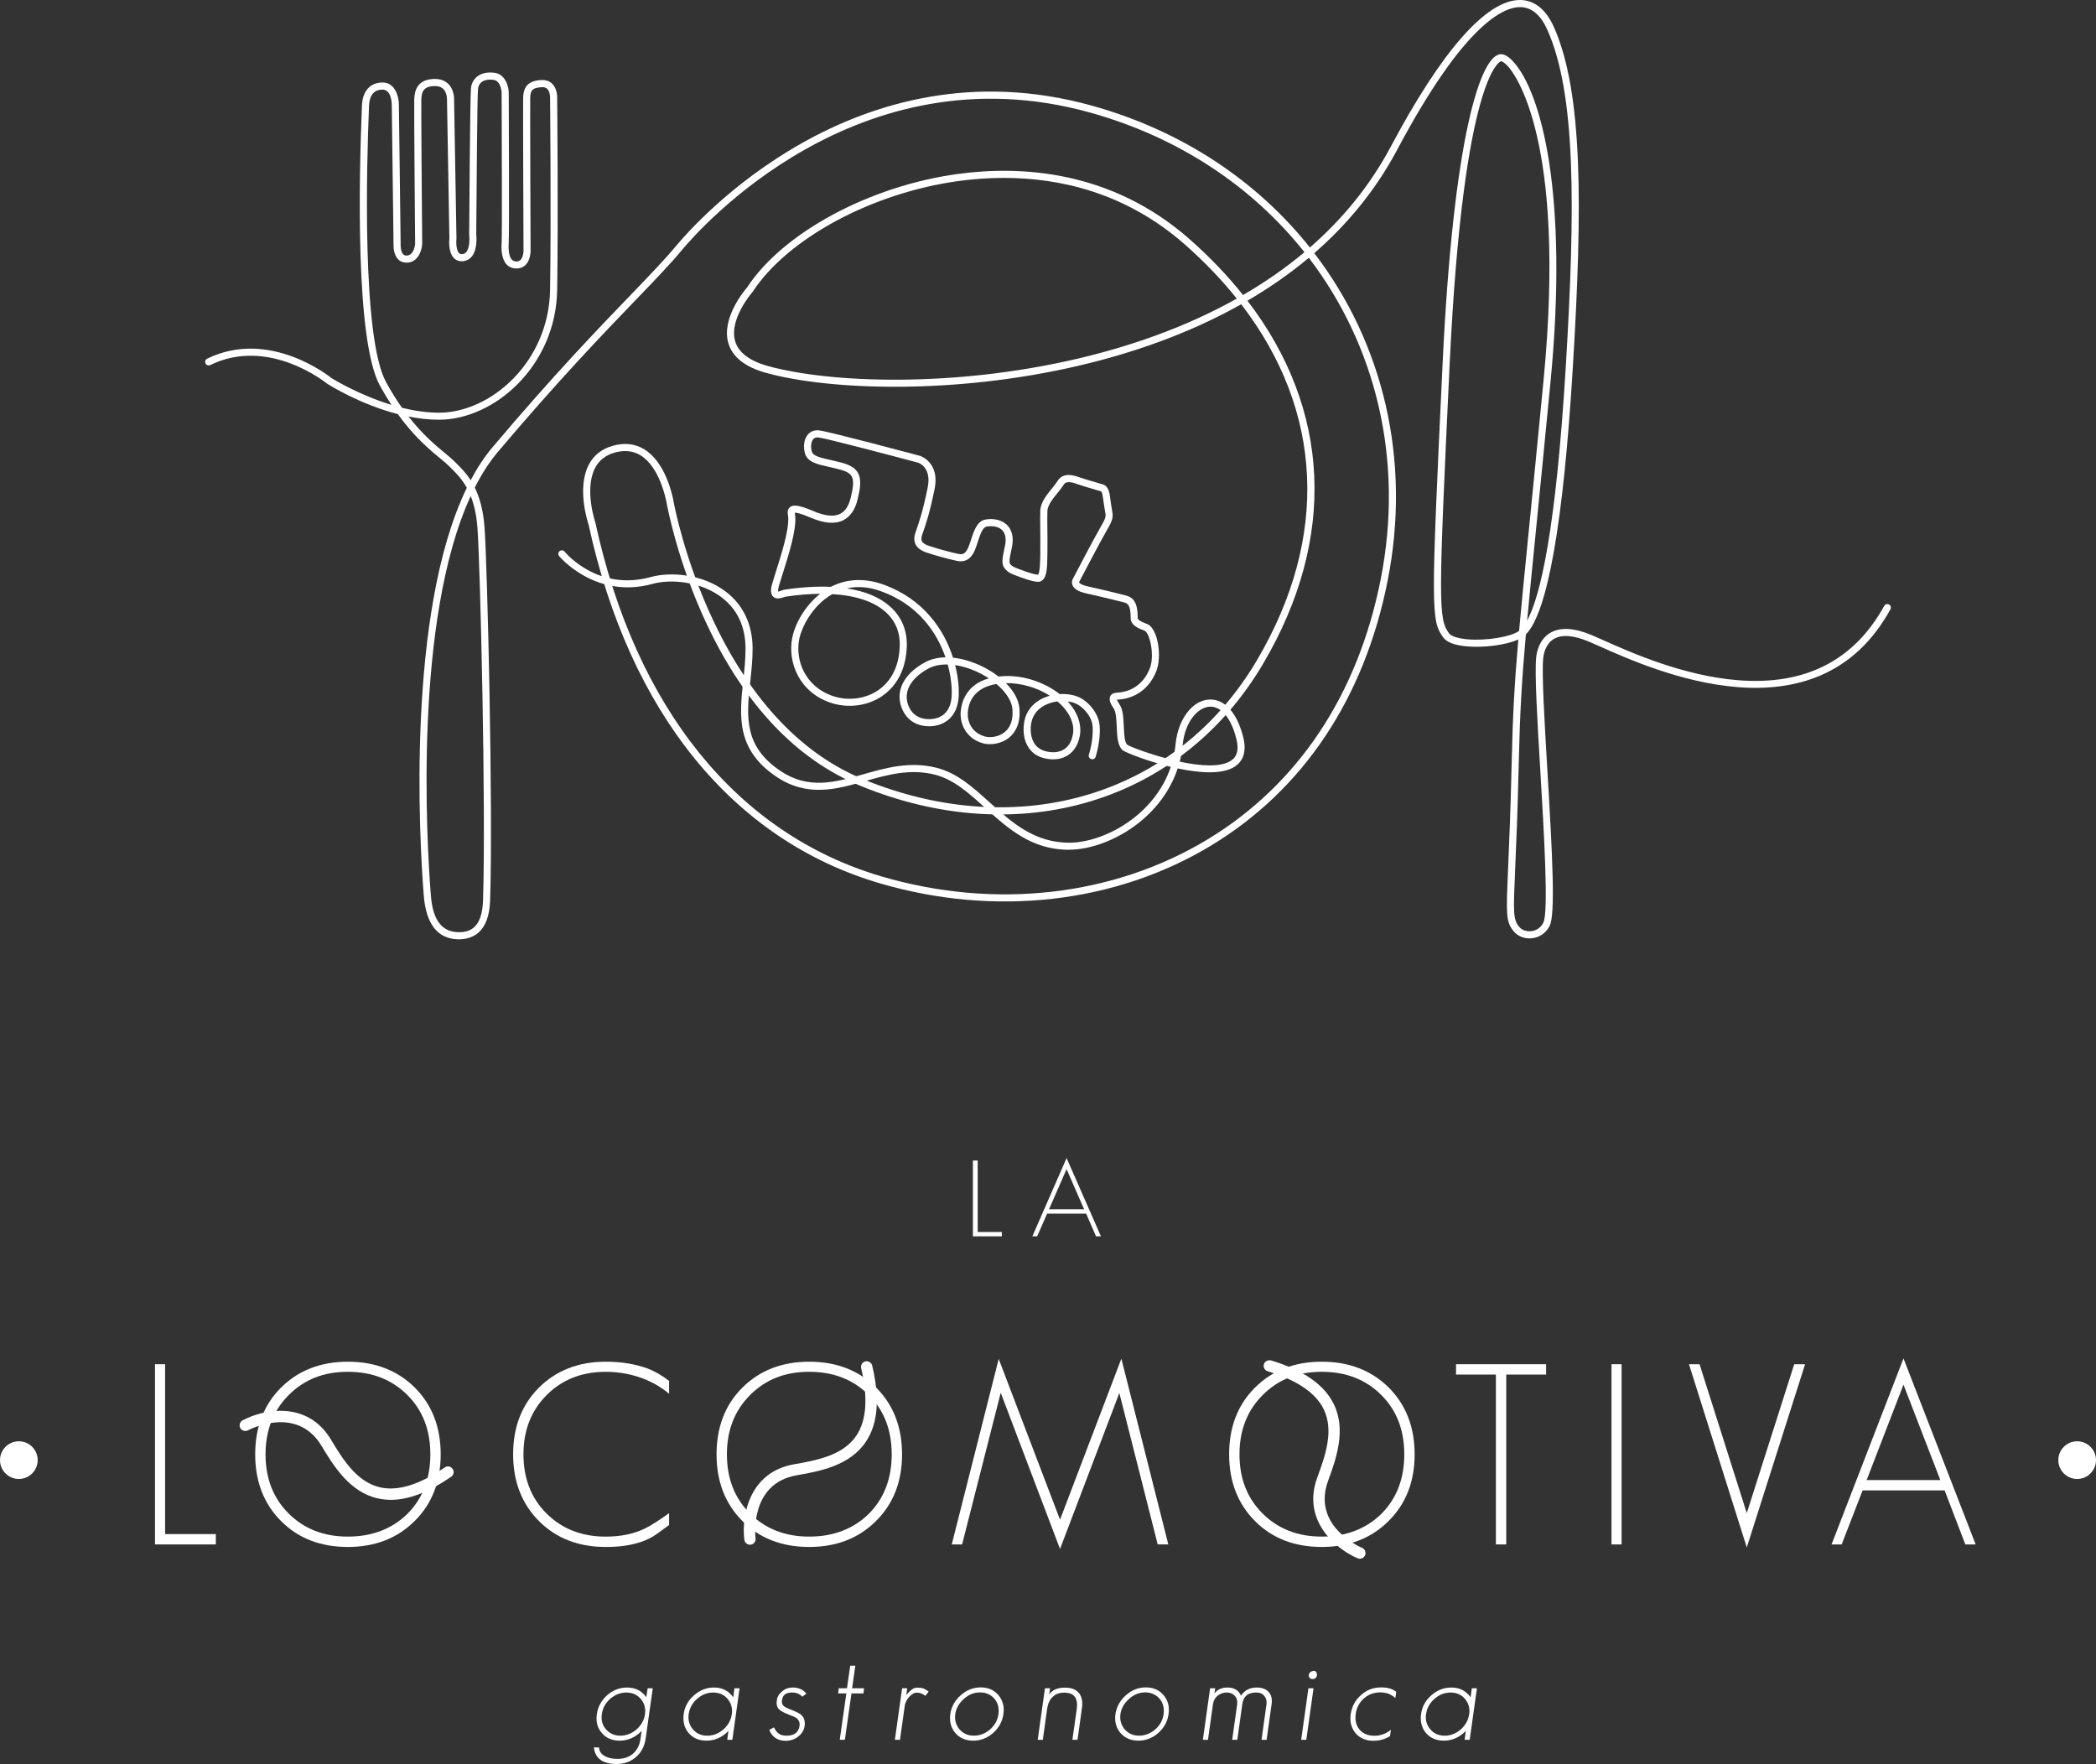
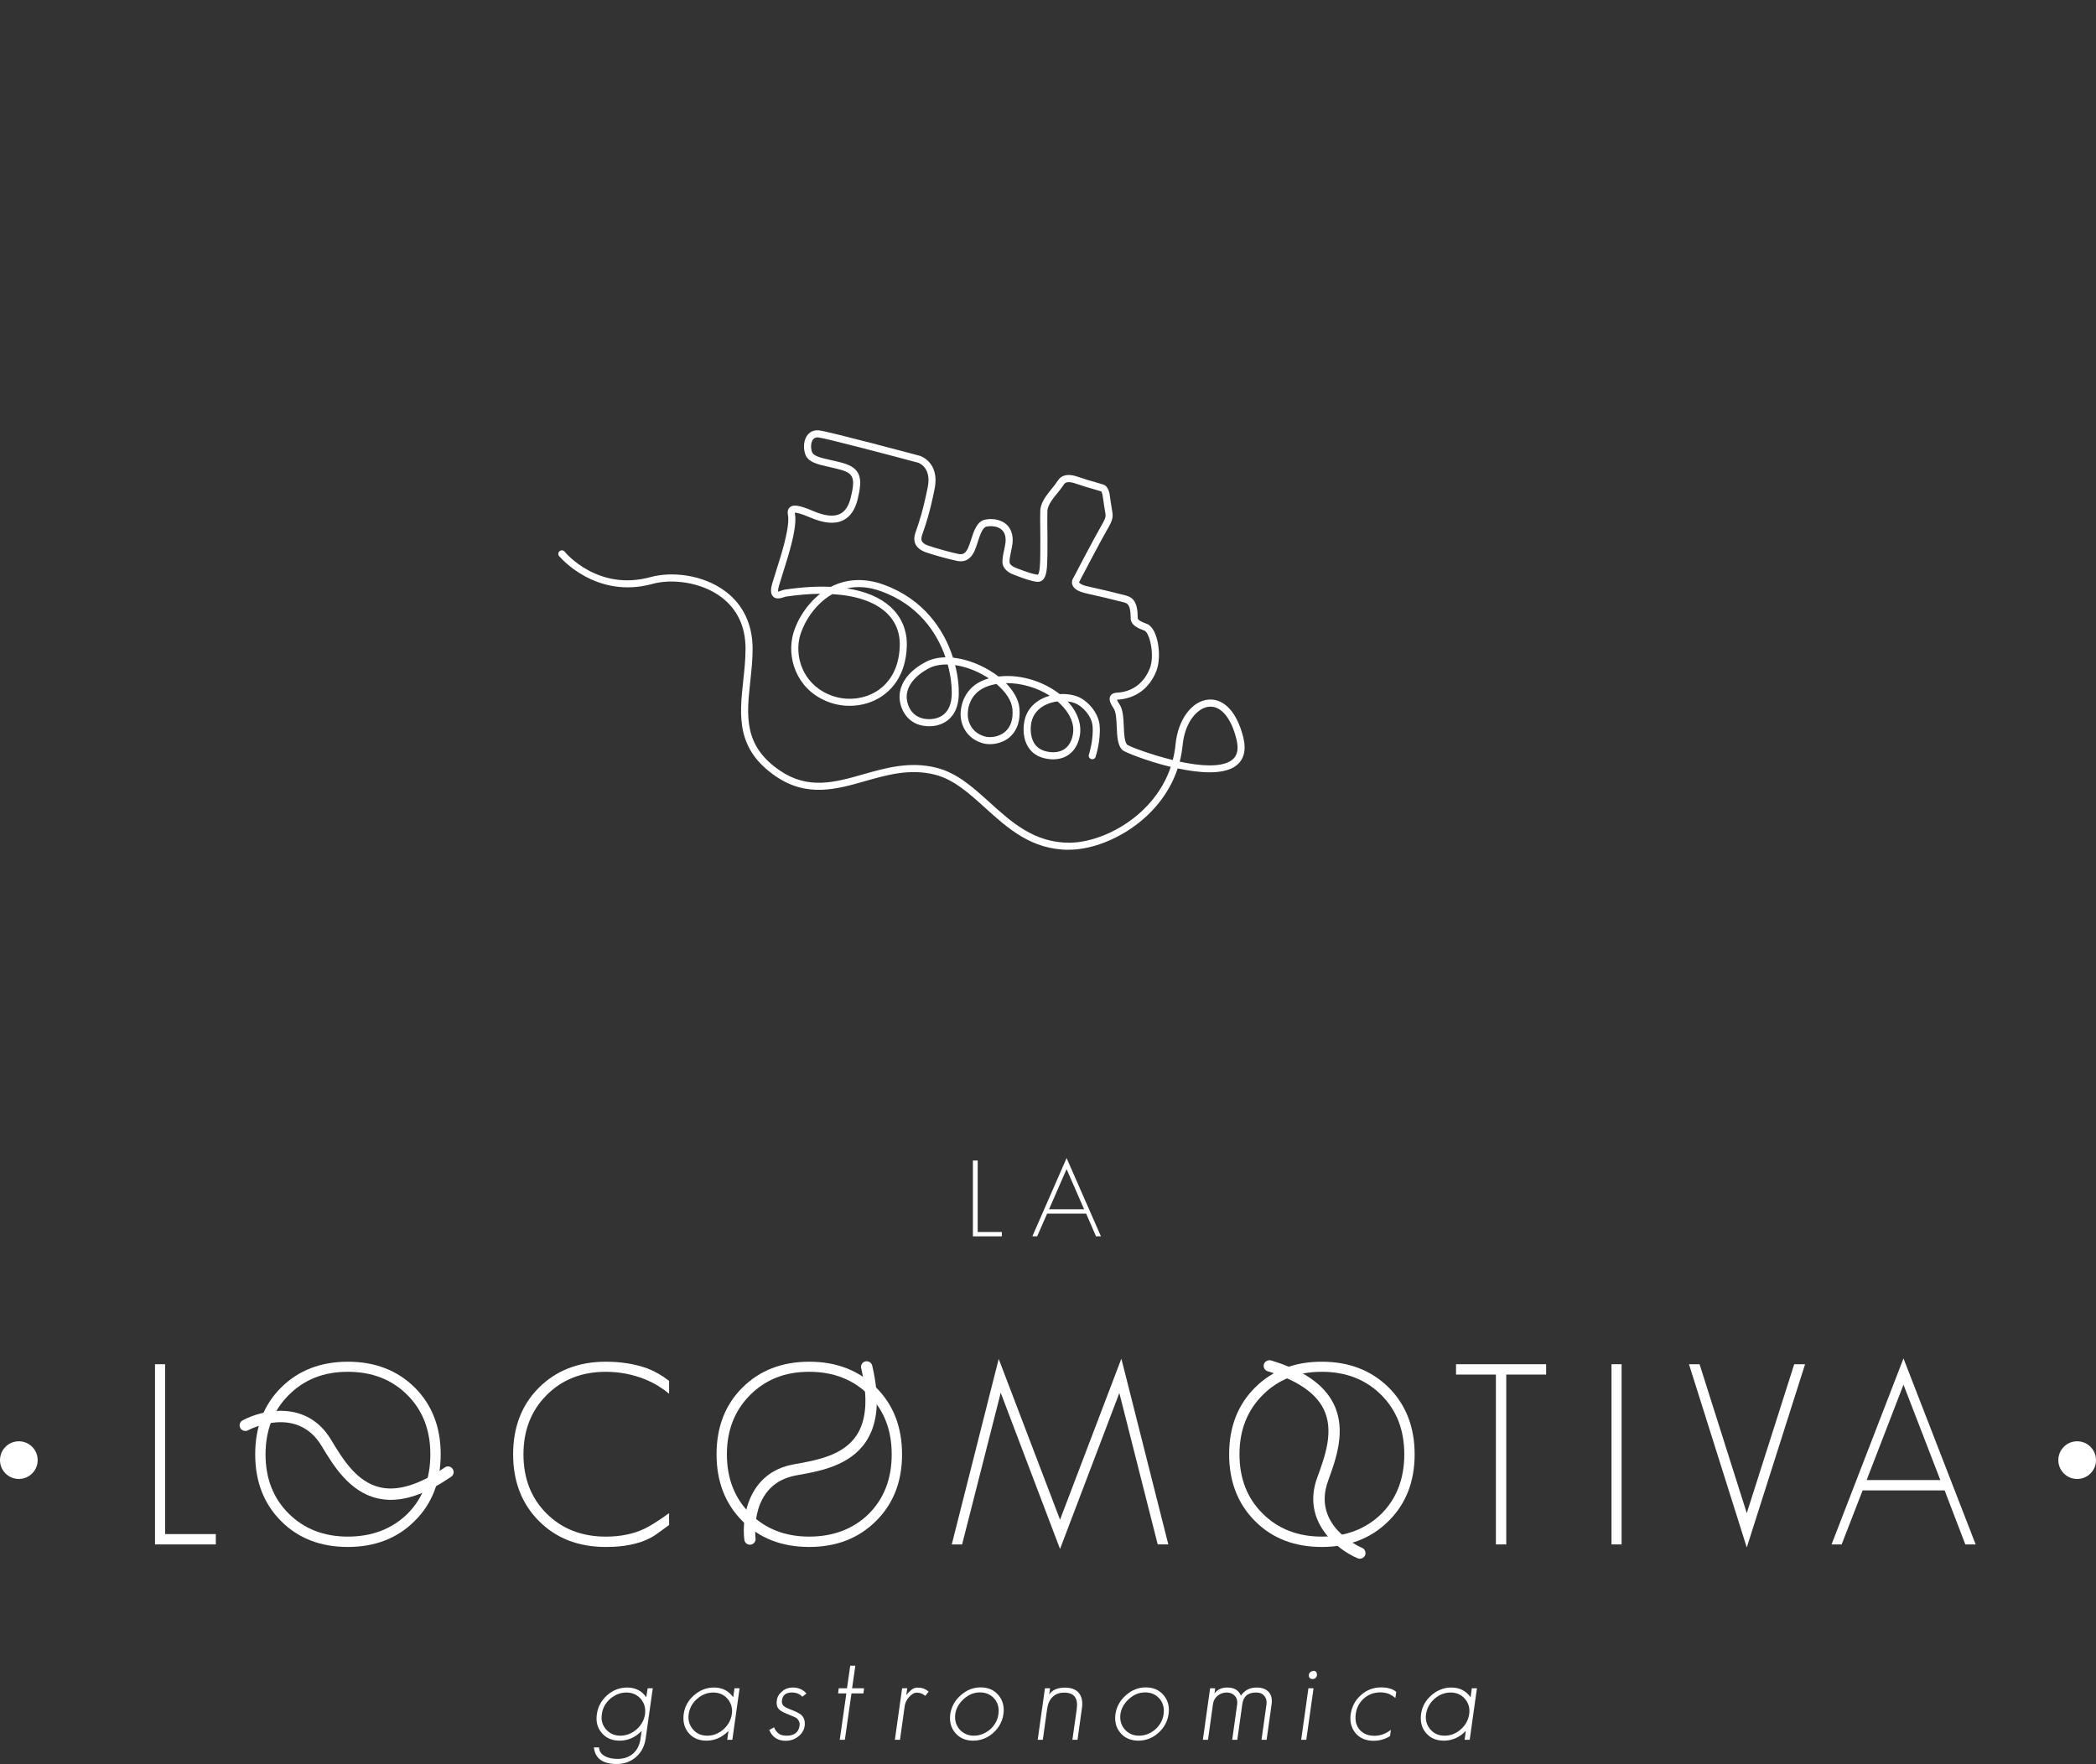
<svg xmlns="http://www.w3.org/2000/svg" data-id="Livello_2" data-name="Livello 2" viewBox="0 0 2339.89 1969.25">
  <rect x="0" y="0" width="2339.89" height="1969.25" fill="#333333" stroke="none" />
  <defs>
    <style>
      .cls-1 {
        fill: #fff;
      }
    </style>
  </defs>
  <g id="Livello_1-2" data-name="Livello 1">
    <g>
-       <path class="cls-1" d="M512.29,1048.56c-.27,0-.54,0-.82,0-23.19-.4-36.14-17.28-38.49-50.16l-.14-1.88c-4.28-55.35-19.7-312.16,48.31-451.96-5.64-10.17-12.29-16.74-17.92-22.29l-2.06-2.05c-2.28-2.27-5.56-4.98-9.37-8.13-11.65-9.63-29.1-24.04-47.73-49.8-42.56-11.01-76.81-32.63-78.72-33.85-1.04-.83-65.22-52.97-130.64-20.89-1.96.94-4.33.15-5.29-1.82-.96-1.95-.15-4.33,1.81-5.29,70.09-34.36,138.11,21.05,138.78,21.61.15.07,29.46,18.55,66.97,29.93-4.31-6.57-8.65-13.77-12.97-21.69-27.48-50.38-23.19-232.53-20.08-308.52l.15-3.75c.49-16.23,9.12-25.92,23.08-25.92s18.13,15.96,18.13,24.39l1.98,157.22c-.07,2.13.32,7.71,2.93,10.26.65.63,1.73,1.49,4.1,1.33,8.19-.46,9.12-12.99,9.13-13.12-.06-6.07-1.33-155.52-.99-161.2.35-6.54,1.18-22.15,21.95-22.84,6.88-.16,12.43,1.75,16.4,5.88,6.87,7.13,6.17,18,6.14,18.46l2.65,153.62c-.53,5.07-.2,13.43,2.86,16.47.66.64,1.68,1.34,3.93,1.1,1.79-.22,3.15-.99,4.28-2.43,3.89-4.95,3.58-15.55,3.13-19.21.02-6.75.97-153.45,1.97-163.41.54-5.43,2.92-9.97,6.88-13.11,4.78-3.79,11.43-5.25,19.24-4.27,12.31,1.58,15.89,15.05,16.06,21.95.03,6.55.65,158.59-.01,167.87-.63,8.9.63,15.75,3.47,18.79,2.45,2.63,7.29,2.81,9.81.22,2.85-2.95,3.3-8.91,3.23-10.95-.03-6.63-.66-159.5-.42-169.82.32-13.45,6.56-19.4,20.87-19.94,4.67-.17,8.64,1.27,11.58,4.17,5.58,5.49,5.56,14.14,5.54,15.11.01,1.21,1.3,134.06,0,214.94-1.38,85.45-70.61,145-131.88,145-11.49,0-22.97-1.36-34.07-3.59,15.97,20.45,30.64,32.56,40.8,40.95,3.96,3.28,7.38,6.1,9.92,8.64l2.03,2.01c5.19,5.13,11.19,11.06,16.63,19.51,7.29-13.77,15.47-26.24,24.65-37.1,67.46-79.84,117.34-131.66,153.77-169.49,21.47-22.3,38.43-39.91,50.95-55.01,19.7-23.75,200.05-229.91,464.02-156.57,101.38,28.16,184.74,84.47,243.5,158.37,35.24-30.68,66.53-67.84,90.48-112.89C1609.66,56.45,1659.4,0,1696.75,0c.43,0,.86,0,1.28.02,15.45.54,28.13,10.96,36.67,30.15,32.41,72.87,32.1,199.68,21.1,380.66-10.5,172.9-28.13,272.95-52.37,297.44-4.66,52.44-6.7,88.48-7.95,143.54-1.24,54.56-2.83,91.06-3.99,117.72-2.13,49.08-2.46,56.62,4.43,65.12,2.88,3.55,8.23,5.5,13.51,4.9,5.86-.64,10.78-4.13,13.5-9.58,6-11.99.78-99.71-3.42-170.19-3.3-55.53-6.42-107.97-4.58-125.88.59-5.79,3.31-20.04,15.63-27.37,11.07-6.59,26.64-5.79,46.22,2.41,3.32,1.38,7.52,3.26,12.47,5.47,31.31,14,89.6,40.06,151.04,44.96,74.71,5.97,129.6-21.95,163.17-82.98,1.07-1.92,3.46-2.6,5.38-1.56,1.92,1.06,2.61,3.46,1.56,5.38-82.31,149.64-264.5,68.18-324.37,41.43-4.88-2.18-9.02-4.03-12.29-5.4-17.15-7.17-30.33-8.15-39.14-2.91-9.23,5.49-11.34,16.78-11.81,21.37-1.77,17.27,1.33,69.41,4.61,124.6,5.76,96.84,9.06,161.28,2.6,174.2-3.95,7.9-11.13,12.97-19.71,13.91-8.1.9-15.92-2.11-20.53-7.78-8.77-10.83-8.43-18.77-6.18-70.45,1.16-26.61,2.74-63.07,3.98-117.55,1.21-53.06,3.14-88.51,7.43-137.78-14.33,6.56-39.39,9.39-57.9,7.69-13.31-1.21-22.04-4.55-25.92-9.92-13.75-19-13.79-30.41-.74-305.16,12.12-255.38,42.73-345.99,65.27-345.99,3.99,0,8.72,2.89,13.69,8.36,31.65,34.83,61.55,148.97,41.68,356-6.78,70.59-12.23,125.34-16.64,169.6-3.98,39.98-7.11,71.45-9.6,98.34,14.68-27.05,31.99-99.98,43.07-282.41,10.93-179.8,11.32-305.58-20.44-376.97-7.32-16.46-17.32-25.02-29.71-25.46-19.33-.49-63.46,19.06-137.98,159.23-24.52,46.12-56.55,84.13-92.59,115.44,76.41,99.71,108.86,230.09,81.83,366.15-25.98,130.78-94.01,232.79-196.72,295.01-106.67,64.61-241.55,80.05-370.07,42.32-164.01-48.13-279.5-190.39-325.19-400.56-.44-1.21-13.53-40.15.22-66.67,5.43-10.47,14.27-17.55,26.28-21.06,13.33-3.88,25.39-2.58,35.87,3.89,23.5,14.5,31.14,50.54,32.43,57.61,1.8,9.87,46.11,242.53,211.55,310.52,174.14,71.58,350.91,18.19,439.88-132.86,81.05-137.61,73.72-278.51-17.61-397.3-60.74,34.23-125.01,55.37-180.59,68.4-140.6,32.97-279.65,27.43-349.37,8.33-23.61-6.48-37.93-17.63-42.55-33.16-8.53-28.68,19.65-60.94,20.85-62.3,39.9-61.11,136.92-113.42,235.57-126.76,69.58-9.4,170.93-4.38,258.62,73,22.56,19.91,42.39,40.68,59.51,62.19,23.74-13.78,46.83-29.62,68.55-47.84-57.76-72.76-139.78-128.22-239.55-155.93-259.21-71.98-436.46,130.65-455.82,154-12.7,15.32-29.75,33.03-51.34,55.44-36.35,37.75-86.13,89.47-153.43,169.1-9.81,11.61-18.46,25.14-26.08,40.17,5.24,10.63,9.4,24.64,10.85,44.02,3.2,42.92,9.65,314.16,6.27,416.83-1.17,35.72-19.4,43.4-34.86,43.4ZM525.49,553.72c-63.98,138.67-48.95,387.96-44.76,442.19l.14,1.92c1.31,18.17,5.91,42.38,30.74,42.81,18.2.55,26.82-11.05,27.63-35.74,3.37-102.47-3.06-373.16-6.26-415.98-1.1-14.74-3.88-26.14-7.5-35.21ZM697.88,503.55c-3.87,0-7.92.61-12.14,1.85-9.85,2.87-17.07,8.62-21.47,17.1-12.21,23.54.24,60.53.37,60.9,45.17,207.66,158.7,347.82,319.81,395.1,126.4,37.08,258.98,21.96,363.74-41.5,100.76-61.04,167.53-161.24,193.06-289.78,26.53-133.53-5.25-261.48-80.14-359.42-21.73,18.21-44.8,34.06-68.5,47.89,92.83,121.19,100.15,264.93,17.46,405.31-91.05,154.57-271.78,209.28-449.7,136.17-71.12-29.24-128.81-90.01-171.47-180.62-31.82-67.61-43.62-129.02-44.86-135.81-.73-3.98-7.73-39.29-28.81-52.31-5.26-3.25-11.06-4.87-17.36-4.87ZM1675.69,68.38c-.39.03-41.9,12.43-57.37,338.45-12.66,266.81-12.7,283.64-.74,300.15,2.34,3.24,9.91,5.73,20.24,6.68,21.05,1.92,48.47-2.6,58.02-9.28,2.65-29.6,6.12-64.48,10.73-110.75,4.4-44.25,9.85-98.99,16.63-169.57,25.86-269.22-32.88-342.45-39.66-349.92-4.15-4.57-6.94-5.77-7.84-5.77ZM448.77,455.24c13.36,3.31,27.42,5.47,41.35,5.47,57.59,0,122.66-56.35,123.96-137.21,1.3-80.79.01-213.53,0-214.86.02-1.82-.51-6.82-3.2-9.45-1.39-1.35-3.28-2.02-5.72-1.88-11.17.41-13.06,3.93-13.25,12.21-.24,10.22.41,167.88.41,169.47.04.95.25,10.68-5.42,16.58-5.51,5.73-15.93,5.49-21.32-.29-5.63-6.04-6.13-16.79-5.56-24.75.51-7.19.22-112.51-.01-167.19,0-.04-.5-13.11-9.16-14.22-5.66-.74-10.25.18-13.31,2.61-2.28,1.81-3.6,4.4-3.93,7.7-.77,7.68-1.62,109.43-1.96,162.16.17,1.18,1.78,16.18-4.79,24.56-2.41,3.08-5.73,4.94-9.57,5.39-4.15.5-7.75-.66-10.45-3.35-6.74-6.71-5.34-20.86-5.16-22.46l-2.66-153.45c.02-.42.46-8.23-3.97-12.79-2.38-2.46-5.71-3.56-10.41-3.43-12.48.41-13.87,7.18-14.28,14.68-.31,5.21.59,118.42.96,161.67-.42,7.08-4.43,20.12-16.59,20.79-3.97.19-7.49-1.01-10.11-3.6-5.54-5.46-5.32-14.94-5.28-16l-1.98-157.05c0-.2-.18-16.53-10.22-16.53-12.08,0-14.91,9.92-15.16,18.24l-.15,3.83c-2.41,58.77-8.16,254.39,19.12,304.4,5.94,10.9,11.93,20.4,17.82,28.73ZM1120.67,198.6c-17.92,0-34.76,1.35-50.06,3.42-96.54,13.05-191.26,63.92-230.35,123.7-.61.76-26.83,30.82-19.54,55.27,3.79,12.73,16.26,22.07,37.06,27.76,68.76,18.85,206.21,24.26,345.46-8.4,54.64-12.81,117.78-33.53,177.46-67-16.65-20.83-35.91-40.96-57.77-60.24-66.22-58.43-140.55-74.51-202.27-74.51Z" />
      <path class="cls-1" d="M1193.27,948.66c-41.73,0-68.13-23.87-93.66-46.97-17.96-16.24-34.93-31.59-55.92-36.9-27.84-7.02-53.37.22-78.07,7.27-31.7,9.03-64.49,18.37-99.23-5.18-44.91-30.45-40.89-67.74-36.64-107.23,1.25-11.56,2.53-23.51,2.53-35.41,0-24.6-9-43.92-26.75-57.42-22.98-17.49-56.13-20.79-76.98-15.02-63.71,17.63-103.95-30.49-104.35-30.98-1.38-1.69-1.13-4.18.56-5.56,1.68-1.39,4.18-1.14,5.56.56,1.5,1.83,37.46,44.55,96.11,28.37,22.04-6.1,57.69-3.59,83.88,16.34,19.54,14.87,29.87,36.9,29.87,63.72,0,12.32-1.31,24.5-2.58,36.26-4.16,38.67-7.76,72.06,33.21,99.83,31.69,21.48,61.29,13.04,92.63,4.13,25.7-7.31,52.29-14.9,82.18-7.33,22.9,5.8,40.58,21.78,59.28,38.71,24.57,22.22,49.81,45.01,89.07,44.92,38.44-.27,94.77-30.26,113.03-84.63-27.19-6.61-51.21-16.48-53.6-18.54-5.82-5.01-6.26-15.25-6.72-26.11-.36-8.22-.72-16.72-3.52-20.8-2.81-4.09-5.77-9.32-3.73-13.48,1.76-3.59,5.88-3.83,7.43-3.92,23.26-1.32,33.02-17.59,36.77-27.17,5.59-14.29.04-39.32-5.9-42.08-.36-.16-.9-.36-1.55-.6-4.52-1.7-13.93-5.24-13.93-13.24,0-15.83-3.81-16.8-8.23-17.93-13.51-3.45-26.67-6.58-41.42-9.86-8.86-1.97-13.92-5.1-15.46-9.57-1.05-3.03-.13-5.9,1.09-7.62,2.19-4.21,23.92-45.78,30.29-56.6,6.31-10.73,6.03-12.32,5.44-15.79-.71-4.16-2.16-13.33-2.55-16.49-.74-6.91-2.16-7.8-2.22-7.83-2.4-.79-5.36-1.63-8.72-2.59-5.5-1.57-12.35-3.52-19.43-6.02-6.93-2.46-11.38-2.19-13.25.75-2.52,3.96-7.4,9.98-9.39,12.37-7.36,8.91-9.03,14.32-9.13,17.29-.19,5.9-.12,12.04-.04,19.51.09,7.72.19,16.85.04,28.54-.19,15.34-.55,24.95-5.36,29.2-1.72,1.52-3.87,2.19-6.2,1.93-6.96-.76-14.98-3.78-21.41-6.2l-3.98-1.48c-10.55-3.81-12.76-9.88-13.14-13.16-.48-4.14.76-9.93,1.95-15.53.58-2.71,1.13-5.24,1.34-7.11.7-6.46-.66-11.34-4.05-14.5-4.46-4.16-11.69-4.64-16.96-3.69-4.64.83-7.45,9.56-9.93,17.25-1.2,3.72-2.34,7.25-3.75,10.28-6.26,13.41-16.24,11.44-19.52,10.78-8.76-1.74-25.84-6.54-34.13-9.37-6.05-2.06-10.11-5.15-12.08-9.17-2.69-5.49-.77-11,.37-14.29,3.98-11.48,7.72-22.29,13.2-49,4.64-22.63-10.01-27.55-10.64-27.75-34.63-9.27-102.73-27.18-111.37-28.2-2.51-.24-4.42.36-5.8,2.02-2.42,2.91-3.05,8.68-1.5,13.74,1.49,4.86,8.56,6.66,20.93,9.43,4.03.9,8.38,1.88,12.94,3.12,21.64,5.94,22.82,17.82,17.3,40.57-2.83,11.68-8.23,19.58-16.05,23.5-9.26,4.64-21.31,3.66-36.83-2.99-11.59-4.98-15.88-5.46-17.33-5.4.03.64.17,1.55.26,2.16.14.88.26,1.75.31,2.55.99,15.93-7.67,43.19-13.99,63.11-1.66,5.24-3.14,9.91-4.2,13.59-1.53,5.34-.89,6.78-.88,6.8.34-.19,2.92-1.06,4.03-1.43,1.24-.42,2.33-.76,3.1-.87,18.91-2.8,36.16-3.85,51.61-3.12,17.65-9.16,37.89-10.05,58.73-2.54,45.31,16.34,67.85,50.88,77.67,81.6,12.99,1.38,26,6.1,36.48,11.78,5.2,2.81,9.98,5.93,14.26,9.26,1.74-.19,3.55-.35,5.43-.44,22.12-1.24,45.81,6.66,62.91,20.05,7.12-.46,14.23.54,20.34,2.97,10.67,4.22,22.97,17.66,24.25,32.01,1.48,16.57-4.22,34.29-4.46,35.04-.68,2.07-2.87,3.22-4.99,2.53-2.07-.68-3.21-2.91-2.53-4.99.05-.16,5.44-16.95,4.1-31.87-1.07-11.99-11.88-22.43-19.28-25.36-2.65-1.05-5.53-1.77-8.52-2.17.45.49.9.98,1.33,1.48,10.13,11.54,14.46,24.67,12.21,36.97-1.79,9.79-6.42,17.31-13.37,21.75-7.21,4.6-16.71,5.72-26.79,3.12-8.29-2.14-14.46-6.82-18.33-13.91-6.26-11.46-4.35-25.33-2.24-31.72,3.08-9.32,9.9-16.67,19.72-21.26,2.39-1.11,4.91-2.03,7.51-2.76-14.18-9.1-32.06-14.29-48.96-14.06,8.86,8.96,14.28,18.82,15.08,28.2,1.51,17.8-5.31,27.47-11.3,32.45-9.11,7.56-21.58,8.71-29.3,6.56-18.83-5.21-26.11-21.59-24.96-35.51.78-9.48,5.54-29.77,31.41-37.01-2.32-1.53-4.76-2.99-7.3-4.37-10.11-5.48-20.56-8.99-30.32-10.42,3.21,12.66,4.31,24.27,4.05,33.16-.37,12.53-4.41,22.01-12,28.15-7.32,5.93-17.62,8.22-28.27,6.29-16.92-3.08-24.39-17.38-25.64-28.68-1.79-16.13,8.57-31.5,28.43-42.17,6.9-3.71,14.65-5.33,22.63-5.46-9.66-28.1-30.78-58.94-71.93-73.76-13.43-4.85-26.19-5.9-38.1-3.18,20.42,3.11,36.75,9.94,48.4,20.39,12.75,11.42,19.12,26.88,18.45,44.7-1.15,30.48-15.36,46.62-27.07,54.79-16.03,11.2-37.96,14.27-57.23,8.01-35.83-11.64-49.03-45.52-43.54-72.95,2.99-14.97,13.77-35.18,31.09-48.91-11.91.09-24.79,1.15-38.5,3.18-.44.08-1.04.31-1.74.54-3.21,1.08-8.57,2.9-12.16-.53-3.7-3.53-2.41-9.98-1.11-14.51,1.07-3.74,2.58-8.48,4.27-13.81,5.79-18.23,14.53-45.78,13.63-60.22-.03-.58-.14-1.21-.24-1.85-.43-2.79-1.07-7.01,2.33-9.64,3.28-2.57,8.92-2.78,25.68,4.4,13.06,5.6,23.22,6.69,30.17,3.19,5.72-2.86,9.61-8.85,11.9-18.29,5.21-21.47,3.13-26.99-11.71-31.06-4.42-1.21-8.66-2.16-12.57-3.04-13.33-2.98-23.85-5.35-26.77-14.84-2.36-7.67-1.16-16.16,2.98-21.13,3.09-3.71,7.65-5.44,12.81-4.8,11.37,1.34,108.53,27.35,112.66,28.45.39.12,22.22,7.4,16.17,36.94-5.58,27.22-9.41,38.26-13.46,49.96-.9,2.58-1.99,5.73-.75,8.27,1.01,2.06,3.54,3.79,7.52,5.15,8.07,2.74,24.64,7.42,33.13,9.1,3.03.6,7.17,1.43,10.81-6.37,1.2-2.58,2.26-5.87,3.39-9.37,3.16-9.81,6.75-20.94,16.06-22.61,9.27-1.65,18.15.46,23.75,5.69,3.65,3.41,7.75,9.84,6.51,21.13-.23,2.08-.82,4.9-1.46,7.91-.97,4.5-2.16,10.11-1.84,12.97.29,2.49,3.19,4.91,7.96,6.62l4.08,1.51c6.02,2.26,13.51,5.08,19.49,5.74,2.51-1.57,2.68-15.21,2.78-23.36.15-11.63.05-20.69-.04-28.37-.08-7.6-.15-13.85.04-19.86.2-6.2,3.78-13.41,10.93-22.07,3.94-4.76,7.22-9.08,8.8-11.57,2.81-4.45,9.01-8.76,22.57-3.98,6.85,2.42,13.28,4.26,18.96,5.87,3.47.99,6.54,1.87,9.06,2.7,6.25,2.06,7.21,11.04,7.53,13.99.42,3.46,1.85,12.43,2.54,16.5,1.04,6.13.33,9.64-6.43,21.13-6.46,11-30,56.08-30.24,56.53-.12.24-.27.46-.44.67.02.55,1.06,2.94,9.67,4.84,14.83,3.3,28.07,6.45,41.66,9.92,8.98,2.29,14.18,7.22,14.18,25.59,0,2.52,6.63,5.01,8.81,5.83.87.33,1.6.61,2.09.83,11.9,5.54,16.15,36.27,9.94,52.15-7.67,19.58-23.17,31.01-43.68,32.18-.09,0-.25.02-.42.03.31.88,1.04,2.45,2.79,4.99,4.1,5.95,4.5,15.61,4.91,24.94.36,8.29.76,17.68,3.98,20.45,2.6,1.85,25.38,10.81,50.69,16.95,1.46-5.64,2.52-11.52,3.11-17.63,2.71-27.59,18.33-48.57,37.13-49.87,17.45-1.14,31.84,14.77,38.58,42.74,4.55,18.92-3.08,28.13-10.28,32.54-14.06,8.58-39.11,6.71-63.06,1.58-19.23,58.29-79.58,90.48-120.71,90.77h-.77ZM1316.98,850.29c22.59,4.82,45.75,6.68,57.45-1.22,6.72-4.54,8.68-12.2,5.97-23.45-5.76-23.9-17.2-37.69-30.34-36.7-12.49.87-27.18,16.14-29.8,42.75-.63,6.46-1.75,12.66-3.28,18.62ZM1180.52,783c-4.42.56-8.76,1.77-12.7,3.61-5.43,2.54-12.55,7.48-15.55,16.57-2.22,6.71-2.64,17.53,1.67,25.44,2.78,5.09,7.28,8.47,13.36,10.04,7.92,2.04,15.22,1.29,20.55-2.12,5.12-3.28,8.44-8.83,9.85-16.51,2.32-12.64-4.36-23.47-10.37-30.32-2.07-2.36-4.35-4.6-6.81-6.7ZM1112.36,763.56c-25.66,4.21-31.08,21.09-31.92,31.4-.82,9.89,3.72,22.95,19.18,27.24,6.02,1.65,15.52.46,22.13-5.03,6.61-5.49,9.46-14.13,8.48-25.69-.77-9.02-7.39-19.09-17.87-27.92ZM1056.68,741.8c-7.6,0-14.48,1.46-20.04,4.44-16.86,9.06-25.73,21.57-24.31,34.32,1,9.02,6.56,19.47,19.19,21.77,8.23,1.49,16.43-.24,21.88-4.65,5.71-4.63,8.77-12.11,9.06-22.23.27-8.92-.93-20.78-4.46-33.64-.44,0-.88-.02-1.32-.02ZM929.2,663.25c-22.26,12.6-34.29,36.87-36.94,50.12-4.8,24.01,6.79,53.67,38.23,63.88,16.96,5.52,36.21,2.84,50.26-6.96,10.24-7.15,22.66-21.38,23.69-48.6.59-15.62-4.73-28.58-15.82-38.52-13-11.64-33.4-18.38-59.42-19.91Z" />
      <g>
        <path class="cls-1" d="M1086.11,1380.19v-84.64h5.36v79.78h26.95v4.86h-32.31Z" />
        <path class="cls-1" d="M1223.55,1380.19l-11-25.37h-43.58l-11.13,25.37h-5.36l38.22-87.37,38.35,87.37h-5.5ZM1190.69,1305.15l-19.58,44.81h39.15l-19.58-44.81Z" />
      </g>
      <g>
        <path class="cls-1" d="M710.05,1961.45c-5.94,5.2-13.14,7.8-21.59,7.8-15.6,0-24.09-6.17-25.48-18.52h5.71c.28,4.55,2.74,7.94,7.38,10.17,3.53,1.76,7.94,2.65,13.23,2.65,7.15,0,13-2,17.55-5.99,4.55-4.09,7.29-9.66,8.22-16.71l1.25-8.5c-7.15,7.24-15.32,10.86-24.51,10.86-8.45,0-15.09-2.83-19.91-8.5-5.01-5.66-6.87-12.72-5.57-21.17,1.11-8.17,4.92-15.18,11.42-21.03,6.59-5.75,14.02-8.63,22.28-8.63,9.28,0,16.43,3.62,21.45,10.86l1.53-10.03h5.71l-7.94,56.26c-1.3,8.54-4.87,15.36-10.72,20.47ZM715.34,1896.56c-4.18-4.74-9.52-7.1-16.02-7.1s-12.63,2.32-18.1,6.96c-5.39,4.83-8.49,10.54-9.33,17.13-1.02,6.59.51,12.25,4.6,16.99,4.18,4.74,9.52,7.1,16.02,7.1s12.62-2.32,18.1-6.96c5.38-4.83,8.54-10.54,9.47-17.13.84-6.59-.74-12.26-4.73-16.99Z" />
        <path class="cls-1" d="M811.85,1942.23l1.39-9.89c-7.15,7.24-15.32,10.86-24.51,10.86-8.45,0-15.09-2.83-19.91-8.5-4.83-5.66-6.68-12.72-5.57-21.17,1.11-8.26,4.97-15.27,11.56-21.03,6.59-5.75,14.02-8.63,22.28-8.63,9.1,0,16.25,3.62,21.45,10.86l1.39-10.03h5.71l-8.08,57.52h-5.71ZM812.26,1896.56c-4.09-4.74-9.42-7.1-16.02-7.1s-12.58,2.32-17.96,6.96c-5.29,4.64-8.45,10.35-9.47,17.13-.93,6.5.65,12.16,4.73,16.99,3.99,4.74,9.33,7.1,16.02,7.1s12.58-2.32,17.96-6.96c5.29-4.64,8.45-10.35,9.47-17.13.93-6.5-.65-12.16-4.73-16.99Z" />
        <path class="cls-1" d="M891.08,1938.61c-3.99,3.16-8.63,4.74-13.93,4.74-8.91,0-15.04-4.04-18.38-12.12l5.29-2.92c1.11,2.69,2.74,4.92,4.87,6.68,2.04,1.76,5.06,2.65,9.05,2.65,8.73,0,13.6-3.71,14.62-11.14.46-3.25-.65-6.08-3.34-8.5-1.67-1.02-4.92-2.46-9.75-4.32-4.46-1.76-7.57-3.43-9.33-5.01-2.69-2.32-3.67-5.8-2.92-10.44.37-3.81,2.32-7.15,5.85-10.03,3.25-2.88,7.19-4.32,11.84-4.32,6.41,0,11.51,2.23,15.32,6.68l-4.6,3.62c-2.79-3.16-6.64-4.74-11.56-4.74-6.78,0-10.49,2.92-11.14,8.77-.47,2.6.23,4.74,2.09,6.41.74.65,1.74,1.28,2.99,1.88,1.25.6,2.72,1.23,4.39,1.88,2.97,1.11,5.41,2.16,7.31,3.13,1.9.97,3.36,1.83,4.39,2.58,3.43,3.06,4.83,7.2,4.18,12.39-.74,5.01-3.16,9.05-7.24,12.12Z" />
        <path class="cls-1" d="M950.55,1890.43l-7.38,51.81h-5.71l7.38-51.81h-9.19l.7-5.71h9.19l3.62-25.21h5.71l-3.62,25.21h13.37l-.7,5.71h-13.37Z" />
        <path class="cls-1" d="M1032.99,1893.21c-1.3-1.11-2.74-2-4.32-2.65-1.58-.65-3.3-.97-5.15-.97-1.58,0-3.13.49-4.67,1.46s-2.92,2.18-4.18,3.62c-1.25,1.44-2.3,3.04-3.13,4.8-.84,1.76-1.35,3.39-1.53,4.87l-5.29,37.88h-5.71l8.08-57.52h5.71l-1.11,7.8c1.48-2.13,3.32-4.08,5.5-5.85,2.18-1.76,4.43-2.65,6.75-2.65,2.97,0,5.31.33,7.03.98,1.72.65,3.64,1.81,5.78,3.48l-3.76,4.73Z" />
        <path class="cls-1" d="M1108.75,1934.57c-6.59,5.76-14.02,8.63-22.28,8.63s-15.09-2.83-19.91-8.5c-4.92-5.66-6.82-12.72-5.71-21.17,1.3-8.36,5.2-15.37,11.7-21.03,6.5-5.85,13.93-8.77,22.28-8.77s14.85,2.88,19.77,8.63c4.92,5.85,6.78,12.91,5.57,21.17-1.11,8.17-4.92,15.18-11.42,21.03ZM1110.14,1896.42c-4.09-4.73-9.47-7.1-16.15-7.1s-12.58,2.42-17.96,7.24c-5.48,4.92-8.68,10.58-9.61,16.99-.84,6.59.74,12.25,4.73,16.99,4.18,4.74,9.52,7.1,16.02,7.1s12.62-2.32,18.1-6.96c5.38-4.83,8.49-10.54,9.33-17.13.93-6.78-.56-12.49-4.46-17.13Z" />
        <path class="cls-1" d="M1197.18,1942.23l4.87-34.4c1.67-12.16-2.97-18.24-13.93-18.24-5.48,0-9.8,1.58-12.95,4.73-3.25,3.06-5.29,7.38-6.13,12.95l-4.87,34.96h-5.71l8.08-57.52h5.71l-.97,6.96c3.34-5.11,9.24-7.66,17.69-7.66,7.15,0,12.35,2.04,15.6,6.13,3.25,4.09,4.32,9.8,3.2,17.13l-4.87,34.96h-5.71Z" />
        <path class="cls-1" d="M1293.13,1934.57c-6.59,5.76-14.02,8.63-22.28,8.63s-15.09-2.83-19.91-8.5c-4.92-5.66-6.82-12.72-5.71-21.17,1.3-8.36,5.2-15.37,11.7-21.03,6.5-5.85,13.93-8.77,22.28-8.77s14.85,2.88,19.77,8.63c4.92,5.85,6.78,12.91,5.57,21.17-1.11,8.17-4.92,15.18-11.42,21.03ZM1294.52,1896.42c-4.09-4.73-9.47-7.1-16.15-7.1s-12.58,2.42-17.96,7.24c-5.48,4.92-8.68,10.58-9.61,16.99-.84,6.59.74,12.25,4.73,16.99,4.18,4.74,9.52,7.1,16.02,7.1s12.62-2.32,18.1-6.96c5.38-4.83,8.49-10.54,9.33-17.13.93-6.78-.56-12.49-4.46-17.13Z" />
        <path class="cls-1" d="M1408.3,1942.23l5.57-39.69c.46-3.71-.33-6.78-2.37-9.19-1.95-2.6-5.06-3.9-9.33-3.9-9.1,0-14.2,4.37-15.32,13.09l-5.57,39.69h-5.71l5.57-39.69c.46-3.9-.42-7.01-2.65-9.33-2.23-2.51-5.25-3.76-9.05-3.76s-7.29,1.21-10.17,3.62c-2.88,2.32-4.6,5.48-5.15,9.47l-5.57,39.69h-5.71l8.08-57.52h5.71l-.84,5.71c3.34-4.36,8.12-6.54,14.34-6.54,7.61,0,12.67,3.02,15.18,9.05,4.18-6.03,10.03-9.05,17.55-9.05,5.85,0,10.31,1.62,13.37,4.87,3.06,3.34,4.18,7.94,3.34,13.79l-5.57,39.69h-5.71Z" />
        <path class="cls-1" d="M1452.59,1942.23l8.08-57.52h5.71l-8.08,57.52h-5.71ZM1465.12,1874.41c-1.11,0-2.14-.42-3.06-1.25-.65-.65-.98-1.76-.98-3.34.46-2.51,2.23-4.04,5.29-4.6,2.41,0,3.71,1.53,3.9,4.6-.47,3.06-2.18,4.6-5.15,4.6Z" />
        <path class="cls-1" d="M1533.5,1943.35c-8.63,0-15.37-2.83-20.19-8.5-4.83-5.85-6.64-12.95-5.43-21.31,1.3-8.63,5.15-15.74,11.56-21.31,6.31-5.66,13.79-8.5,22.42-8.5,7.33,0,12.95,1.67,16.85,5.01l-.97,6.82-3.2-2.37-3.62-2.09c-3.34-1.21-6.64-1.81-9.89-1.81-7.15,0-13.28,2.23-18.38,6.68-5.2,4.64-8.26,10.49-9.19,17.55-.93,7.06.51,12.86,4.32,17.41,3.99,4.55,9.52,6.82,16.57,6.82,6.68,0,12.81-2.23,18.38-6.68l-.97,7.1c-5.66,3.44-11.75,5.15-18.24,5.15Z" />
        <path class="cls-1" d="M1635.02,1942.23l1.39-9.89c-7.15,7.24-15.32,10.86-24.51,10.86-8.45,0-15.09-2.83-19.92-8.5-4.83-5.66-6.68-12.72-5.57-21.17,1.11-8.26,4.97-15.27,11.56-21.03,6.59-5.75,14.02-8.63,22.28-8.63,9.1,0,16.25,3.62,21.45,10.86l1.39-10.03h5.71l-8.08,57.52h-5.71ZM1635.43,1896.56c-4.09-4.74-9.42-7.1-16.02-7.1s-12.58,2.32-17.96,6.96c-5.29,4.64-8.45,10.35-9.47,17.13-.93,6.5.65,12.16,4.74,16.99,3.99,4.74,9.33,7.1,16.01,7.1s12.58-2.32,17.96-6.96c5.29-4.64,8.45-10.35,9.47-17.13.93-6.5-.65-12.16-4.73-16.99Z" />
      </g>
      <g>
        <path class="cls-1" d="M173.04,1724.13v-201.17h11.27v189.62h56.63v11.55h-67.9Z" />
        <path class="cls-1" d="M462.95,1697.93c-19.35,19.35-44.23,29.02-74.66,29.02s-55.22-9.58-74.38-28.74c-19.35-19.34-29.02-44.23-29.02-74.66s9.58-55.22,28.74-74.38,44.23-29.02,74.66-29.02,55.13,9.58,74.66,28.74c19.34,19.35,29.02,44.23,29.02,74.66s-9.68,55.22-29.02,74.38ZM454.78,1557.33c-17.28-17.28-39.44-25.92-66.49-25.92s-48.65,8.64-65.93,25.92c-17.28,17.28-25.92,39.35-25.92,66.21s8.54,48.84,25.64,65.93c17.28,17.28,39.35,25.92,66.21,25.92s49.21-8.45,66.49-25.36c17.09-17.09,25.64-39.26,25.64-66.49s-8.55-49.12-25.64-66.21Z" />
        <path class="cls-1" d="M733.43,1712.3c-10.52,7.7-24.79,12.4-42.83,14.09-2.07.18-4.32.33-6.76.42-2.44.09-4.98.14-7.61.14-30.43,0-55.22-9.58-74.38-28.74-19.35-19.34-29.02-44.23-29.02-74.66s9.58-55.22,28.74-74.38,44.23-29.02,74.66-29.02c17.28,0,32.87,2.54,46.77,7.61,8.26,3.2,16.24,7.8,23.95,13.81v14.37c-7.89-6.57-16.53-11.83-25.92-15.78-14.28-5.82-29.21-8.73-44.8-8.73-26.67,0-48.65,8.64-65.93,25.92-17.28,17.28-25.92,39.35-25.92,66.21s8.54,48.84,25.64,65.93c17.28,17.28,39.35,25.92,66.21,25.92,16.72,0,31.27-3,43.67-9.02,7.14-3.57,16.15-9.3,27.05-17.19v13.24l-13.52,9.86Z" />
        <path class="cls-1" d="M977.99,1697.93c-19.35,19.35-44.23,29.02-74.66,29.02s-55.22-9.58-74.38-28.74c-19.35-19.34-29.02-44.23-29.02-74.66s9.58-55.22,28.74-74.38,44.23-29.02,74.66-29.02,55.13,9.58,74.66,28.74c19.34,19.35,29.02,44.23,29.02,74.66s-9.68,55.22-29.02,74.38ZM969.82,1557.33c-17.28-17.28-39.44-25.92-66.49-25.92s-48.65,8.64-65.93,25.92c-17.28,17.28-25.92,39.35-25.92,66.21s8.54,48.84,25.64,65.93c17.28,17.28,39.35,25.92,66.21,25.92s49.21-8.45,66.49-25.36c17.09-17.09,25.64-39.26,25.64-66.49s-8.55-49.12-25.64-66.21Z" />
        <path class="cls-1" d="M1292.42,1724.13l-42.83-169.05-66.21,174.12-66.21-174.4-43.11,169.33h-11.55l52.41-207.09,68.46,179.47,68.47-179.76,52.41,207.37h-11.83Z" />
        <path class="cls-1" d="M1550.22,1697.93c-19.35,19.35-44.23,29.02-74.66,29.02s-55.22-9.58-74.38-28.74c-19.35-19.34-29.02-44.23-29.02-74.66s9.58-55.22,28.74-74.38c19.34-19.34,44.23-29.02,74.66-29.02s55.13,9.58,74.66,28.74c19.34,19.35,29.02,44.23,29.02,74.66s-9.68,55.22-29.02,74.38ZM1542.05,1557.33c-17.28-17.28-39.45-25.92-66.49-25.92s-48.65,8.64-65.93,25.92c-17.28,17.28-25.92,39.35-25.92,66.21s8.54,48.84,25.64,65.93c17.28,17.28,39.35,25.92,66.21,25.92s49.21-8.45,66.49-25.36c17.09-17.09,25.64-39.26,25.64-66.49s-8.55-49.12-25.64-66.21Z" />
        <path class="cls-1" d="M1681.52,1534.51v189.62h-11.55v-189.62h-44.52v-11.55h100.58v11.55h-44.52Z" />
        <path class="cls-1" d="M1799.01,1724.13v-201.17h11.27v201.17h-11.27Z" />
        <path class="cls-1" d="M1950.02,1727.51l-64.52-204.55h11.83l52.69,166.23,52.97-166.23h12.12l-65.08,204.55Z" />
        <path class="cls-1" d="M2194.01,1724.13l-23.1-60.29h-91.57l-23.39,60.29h-11.27l80.3-207.65,80.58,207.65h-11.55ZM2124.98,1545.78l-41.14,106.5h82.27l-41.13-106.5Z" />
      </g>
      <g>
        <circle class="cls-1" cx="21.03" cy="1630.02" r="21.03" />
        <circle class="cls-1" cx="2318.86" cy="1630.02" r="21.03" />
      </g>
      <path class="cls-1" d="M436.33,1674.36c-4.83,0-9.56-.54-14.2-1.53-31.94-6.95-49.98-36.82-63.14-58.66-27.55-45.79-80-18.58-82.22-17.4-2.91,1.53-6.9.49-8.53-2.61-1.63-3.06-.49-6.85,2.56-8.53,22.43-11.98,71.77-23.07,98.63,21.39,13.01,21.59,28.74,47.71,55.4,53.48,19.47,4.34,43.77-3.2,71.72-22.33,2.86-1.97,6.8-1.28,8.77,1.68,1.97,2.86,1.23,6.8-1.68,8.77-25.14,17.2-47.32,25.73-67.33,25.73Z" />
      <path class="cls-1" d="M837.21,1724.44c-3.15,0-5.87-2.32-6.26-5.52-3.15-25.24,4.44-75.32,55.45-84.24,24.84-4.39,54.91-9.66,69.89-32.43,11.09-16.81,12.82-42.04,5.08-74.92-.79-3.4,1.33-6.75,4.73-7.59,3.45-.54,6.8,1.33,7.59,4.73,8.68,36.87,6.41,64.62-6.85,84.73-17.99,27.31-52.4,33.37-77.53,37.76-52.64,9.22-46.14,67.92-45.84,70.39.44,3.5-2.02,6.6-5.47,7.05-.3.05-.54.05-.79.05Z" />
      <path class="cls-1" d="M1518.11,1740.11c-.84,0-1.68-.15-2.46-.49-23.41-9.91-62.94-41.55-45.1-90.2,8.68-23.71,19.12-52.3,6.95-76.7-9.02-18.04-29.97-32.14-62.3-41.9-3.35-1.04-5.22-4.53-4.24-7.89,1.04-3.3,4.68-4.98,7.89-4.24,36.28,10.99,59.15,26.81,69.94,48.4,14.59,29.23,2.61,62.01-6.11,85.91-18.53,50.42,35.59,73.99,37.9,74.97,3.2,1.38,4.68,5.08,3.35,8.28-1.04,2.42-3.35,3.84-5.82,3.84Z" />
    </g>
  </g>
</svg>